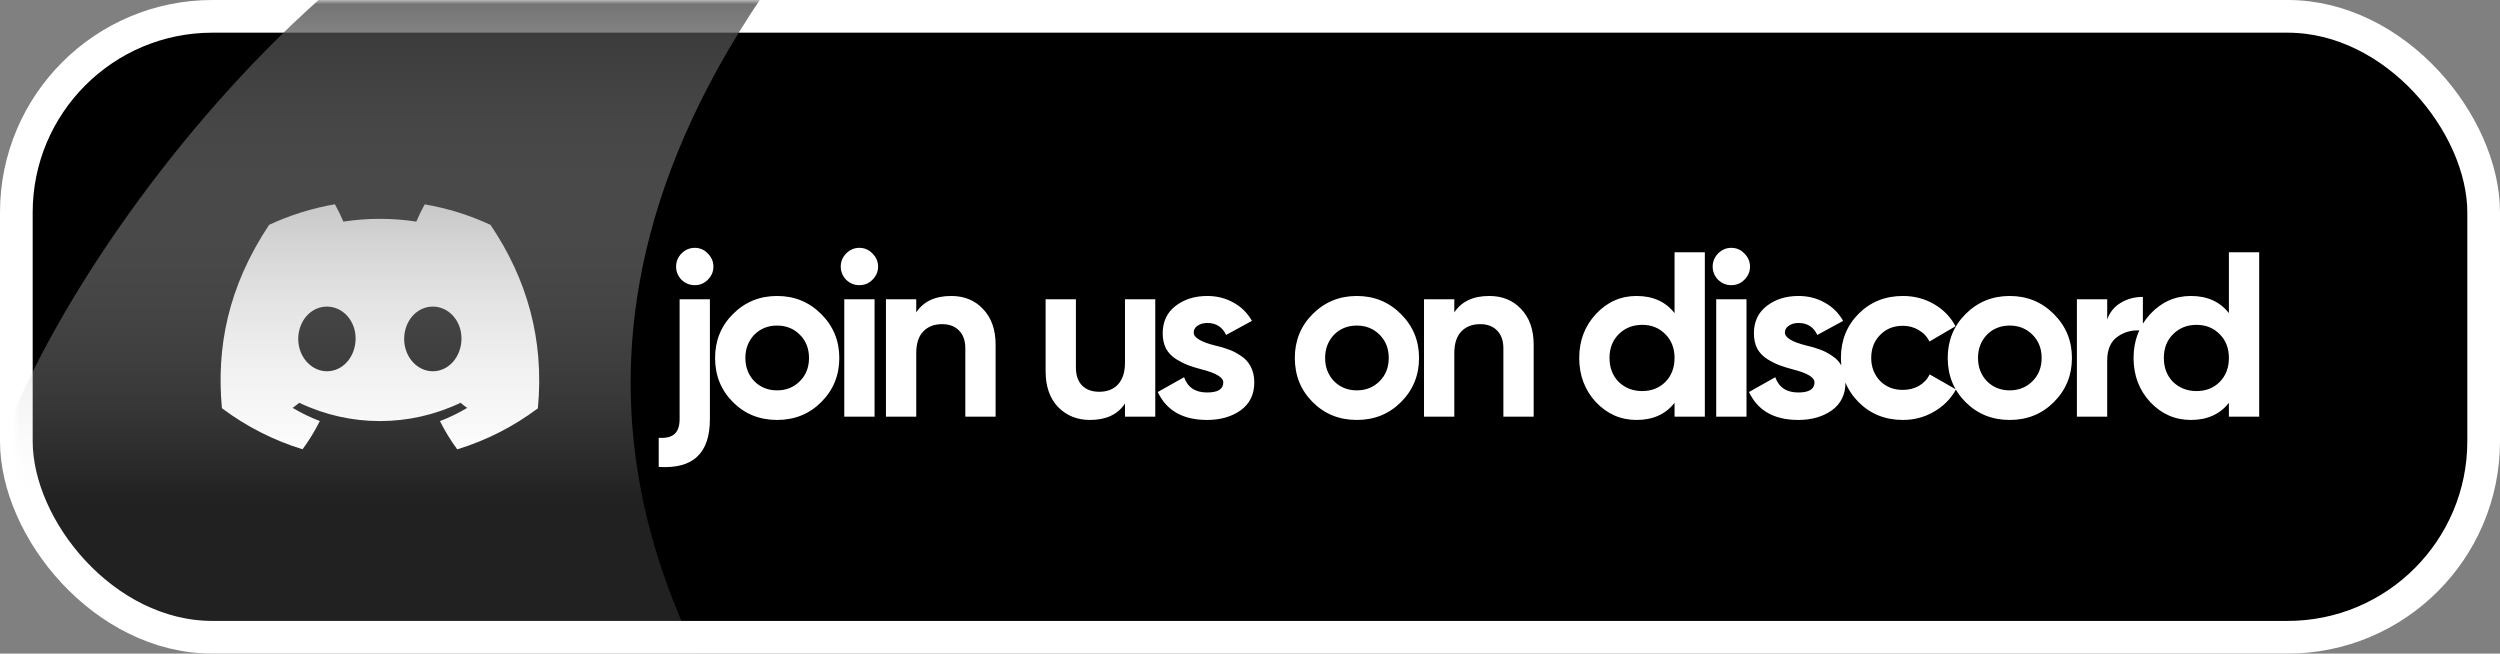
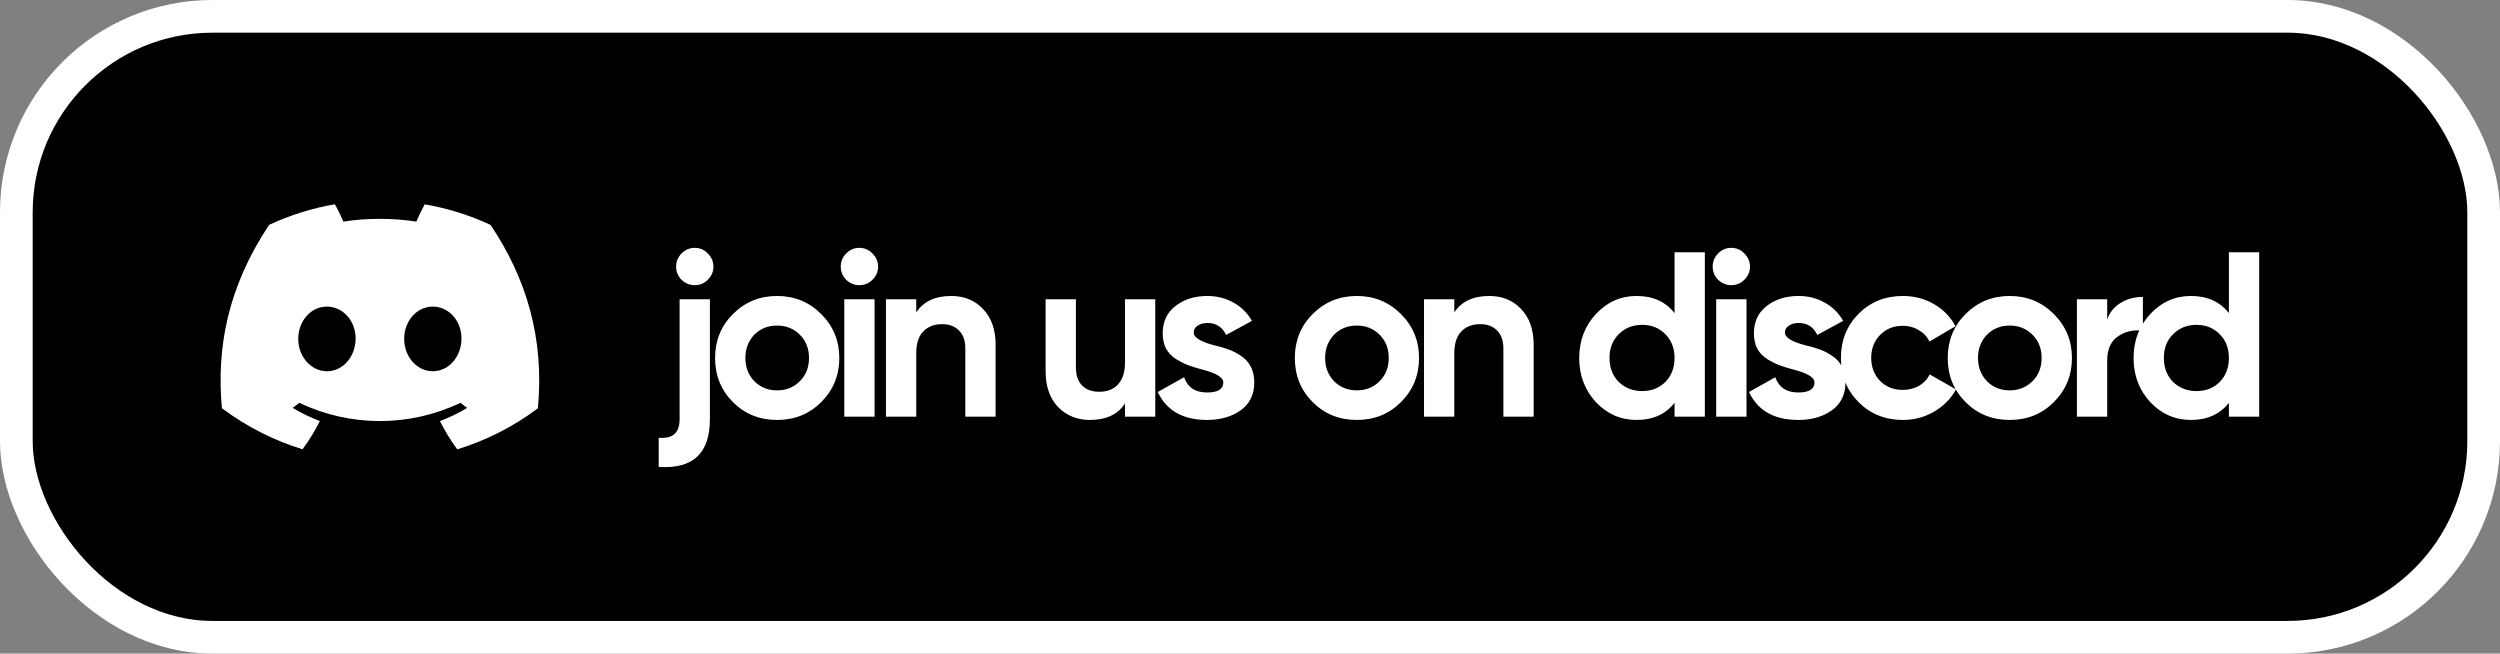
<svg xmlns="http://www.w3.org/2000/svg" width="306" height="80" viewBox="0 0 306 80" fill="none">
  <rect x="0" y="0" width="306" height="80" fill="#808080" stroke="none" />
  <rect x="2" y="2" width="302" height="76" rx="24" fill="#5865F2" stroke="white" style="fill:#5865F2;fill:color(display-p3 0.345 0.396 0.949);fill-opacity:1;stroke:white;stroke-opacity:1;" stroke-width="4" />
  <path d="M85.052 34.905C84.42 34.905 83.874 34.685 83.414 34.244C82.974 33.784 82.753 33.248 82.753 32.634C82.753 32.021 82.974 31.485 83.414 31.025C83.874 30.565 84.42 30.335 85.052 30.335C85.666 30.335 86.193 30.565 86.633 31.025C87.093 31.485 87.323 32.021 87.323 32.634C87.323 33.248 87.093 33.784 86.633 34.244C86.193 34.685 85.666 34.905 85.052 34.905ZM83.184 51.287V36.63H86.892V51.287C86.892 53.395 86.375 54.928 85.34 55.886C84.324 56.863 82.753 57.285 80.626 57.151V53.587C81.508 53.644 82.15 53.491 82.552 53.127C82.974 52.763 83.184 52.15 83.184 51.287ZM100.518 49.218C99.061 50.674 97.26 51.402 95.114 51.402C92.968 51.402 91.167 50.674 89.711 49.218C88.255 47.762 87.527 45.961 87.527 43.815C87.527 41.688 88.255 39.896 89.711 38.44C91.186 36.965 92.987 36.227 95.114 36.227C97.241 36.227 99.042 36.965 100.518 38.44C101.993 39.916 102.731 41.707 102.731 43.815C102.731 45.942 101.993 47.743 100.518 49.218ZM92.326 46.66C93.074 47.407 94.003 47.781 95.114 47.781C96.226 47.781 97.155 47.407 97.902 46.66C98.65 45.913 99.023 44.964 99.023 43.815C99.023 42.665 98.65 41.717 97.902 40.969C97.155 40.222 96.226 39.849 95.114 39.849C94.003 39.849 93.074 40.222 92.326 40.969C91.598 41.736 91.234 42.684 91.234 43.815C91.234 44.945 91.598 45.894 92.326 46.66ZM105.178 34.905C104.565 34.905 104.029 34.685 103.569 34.244C103.128 33.784 102.908 33.248 102.908 32.634C102.908 32.021 103.128 31.485 103.569 31.025C104.029 30.565 104.565 30.335 105.178 30.335C105.811 30.335 106.347 30.565 106.788 31.025C107.248 31.485 107.478 32.021 107.478 32.634C107.478 33.248 107.248 33.784 106.788 34.244C106.347 34.685 105.811 34.905 105.178 34.905ZM107.047 51H103.339V36.63H107.047V51ZM116.43 36.227C118.02 36.227 119.314 36.754 120.31 37.808C121.345 38.881 121.862 40.337 121.862 42.176V51H118.155V42.636C118.155 41.697 117.896 40.969 117.379 40.452C116.88 39.935 116.191 39.676 115.309 39.676C114.332 39.676 113.556 39.983 112.981 40.596C112.425 41.19 112.148 42.071 112.148 43.24V51H108.44V36.63H112.148V38.239C113.029 36.898 114.456 36.227 116.43 36.227ZM137.698 44.39V36.63H141.405V51H137.698V49.391C136.816 50.732 135.389 51.402 133.415 51.402C131.844 51.402 130.541 50.876 129.507 49.822C128.491 48.749 127.983 47.292 127.983 45.453V36.63H131.691V44.993C131.691 45.932 131.94 46.66 132.438 47.177C132.955 47.695 133.655 47.953 134.536 47.953C135.513 47.953 136.28 47.657 136.835 47.062C137.41 46.449 137.698 45.558 137.698 44.39ZM146.109 40.711C146.109 41.324 146.981 41.851 148.724 42.291C149.338 42.426 149.893 42.588 150.391 42.78C150.89 42.953 151.388 43.211 151.886 43.556C152.403 43.882 152.806 44.322 153.093 44.878C153.38 45.434 153.524 46.076 153.524 46.804C153.524 48.279 152.969 49.419 151.857 50.224C150.746 51.01 149.376 51.402 147.747 51.402C144.796 51.402 142.785 50.262 141.712 47.982L144.931 46.172C145.371 47.417 146.31 48.04 147.747 48.04C149.069 48.04 149.73 47.628 149.73 46.804C149.73 46.191 148.859 45.664 147.115 45.223C146.463 45.051 145.908 44.878 145.448 44.706C144.988 44.533 144.49 44.284 143.953 43.958C143.417 43.614 143.005 43.182 142.718 42.665C142.449 42.129 142.315 41.506 142.315 40.797C142.315 39.379 142.832 38.268 143.867 37.463C144.921 36.639 146.224 36.227 147.776 36.227C148.945 36.227 150.008 36.495 150.966 37.032C151.924 37.549 152.681 38.296 153.237 39.274L150.075 40.998C149.615 40.021 148.849 39.532 147.776 39.532C147.297 39.532 146.895 39.647 146.569 39.877C146.262 40.088 146.109 40.366 146.109 40.711ZM171.478 49.218C170.022 50.674 168.221 51.402 166.075 51.402C163.929 51.402 162.127 50.674 160.671 49.218C159.215 47.762 158.487 45.961 158.487 43.815C158.487 41.688 159.215 39.896 160.671 38.44C162.147 36.965 163.948 36.227 166.075 36.227C168.201 36.227 170.002 36.965 171.478 38.44C172.953 39.916 173.691 41.707 173.691 43.815C173.691 45.942 172.953 47.743 171.478 49.218ZM163.287 46.66C164.034 47.407 164.963 47.781 166.075 47.781C167.186 47.781 168.115 47.407 168.862 46.66C169.61 45.913 169.983 44.964 169.983 43.815C169.983 42.665 169.61 41.717 168.862 40.969C168.115 40.222 167.186 39.849 166.075 39.849C164.963 39.849 164.034 40.222 163.287 40.969C162.559 41.736 162.194 42.684 162.194 43.815C162.194 44.945 162.559 45.894 163.287 46.66ZM182.289 36.227C183.88 36.227 185.173 36.754 186.169 37.808C187.204 38.881 187.721 40.337 187.721 42.176V51H184.014V42.636C184.014 41.697 183.755 40.969 183.238 40.452C182.739 39.935 182.05 39.676 181.168 39.676C180.191 39.676 179.415 39.983 178.84 40.596C178.285 41.19 178.007 42.071 178.007 43.24V51H174.299V36.63H178.007V38.239C178.888 36.898 180.316 36.227 182.289 36.227ZM204.965 38.325V30.881H208.673V51H204.965V49.304C203.873 50.703 202.321 51.402 200.309 51.402C198.374 51.402 196.716 50.674 195.337 49.218C193.977 47.743 193.296 45.942 193.296 43.815C193.296 41.707 193.977 39.916 195.337 38.44C196.716 36.965 198.374 36.227 200.309 36.227C202.321 36.227 203.873 36.926 204.965 38.325ZM198.125 46.746C198.91 47.494 199.868 47.867 200.999 47.867C202.149 47.867 203.097 47.494 203.844 46.746C204.592 45.98 204.965 45.003 204.965 43.815C204.965 42.627 204.592 41.659 203.844 40.912C203.097 40.145 202.149 39.762 200.999 39.762C199.849 39.762 198.891 40.145 198.125 40.912C197.378 41.659 197.004 42.627 197.004 43.815C197.004 45.003 197.378 45.98 198.125 46.746ZM211.903 34.905C211.29 34.905 210.753 34.685 210.293 34.244C209.853 33.784 209.632 33.248 209.632 32.634C209.632 32.021 209.853 31.485 210.293 31.025C210.753 30.565 211.29 30.335 211.903 30.335C212.535 30.335 213.072 30.565 213.512 31.025C213.972 31.485 214.202 32.021 214.202 32.634C214.202 33.248 213.972 33.784 213.512 34.244C213.072 34.685 212.535 34.905 211.903 34.905ZM213.771 51H210.064V36.63H213.771V51ZM218.473 40.711C218.473 41.324 219.344 41.851 221.088 42.291C221.701 42.426 222.257 42.588 222.755 42.78C223.253 42.953 223.751 43.211 224.25 43.556C224.767 43.882 225.169 44.322 225.457 44.878C225.744 45.434 225.888 46.076 225.888 46.804C225.888 48.279 225.332 49.419 224.221 50.224C223.109 51.01 221.739 51.402 220.111 51.402C217.16 51.402 215.148 50.262 214.075 47.982L217.294 46.172C217.735 47.417 218.674 48.04 220.111 48.04C221.433 48.04 222.094 47.628 222.094 46.804C222.094 46.191 221.222 45.664 219.478 45.223C218.827 45.051 218.271 44.878 217.812 44.706C217.352 44.533 216.853 44.284 216.317 43.958C215.78 43.614 215.369 43.182 215.081 42.665C214.813 42.129 214.679 41.506 214.679 40.797C214.679 39.379 215.196 38.268 216.231 37.463C217.285 36.639 218.588 36.227 220.14 36.227C221.308 36.227 222.372 36.495 223.33 37.032C224.288 37.549 225.045 38.296 225.6 39.274L222.439 40.998C221.979 40.021 221.213 39.532 220.14 39.532C219.661 39.532 219.258 39.647 218.932 39.877C218.626 40.088 218.473 40.366 218.473 40.711ZM232.916 51.402C230.751 51.402 228.94 50.674 227.484 49.218C226.047 47.762 225.328 45.961 225.328 43.815C225.328 41.669 226.047 39.868 227.484 38.411C228.94 36.955 230.751 36.227 232.916 36.227C234.315 36.227 235.589 36.562 236.739 37.233C237.888 37.904 238.76 38.804 239.354 39.935L236.164 41.803C235.876 41.209 235.436 40.739 234.842 40.395C234.267 40.05 233.615 39.877 232.887 39.877C231.776 39.877 230.856 40.251 230.128 40.998C229.4 41.726 229.036 42.665 229.036 43.815C229.036 44.926 229.4 45.865 230.128 46.631C230.856 47.359 231.776 47.724 232.887 47.724C233.635 47.724 234.296 47.561 234.87 47.235C235.464 46.89 235.905 46.421 236.193 45.827L239.412 47.666C238.779 48.816 237.879 49.726 236.71 50.396C235.56 51.067 234.296 51.402 232.916 51.402ZM251.392 49.218C249.935 50.674 248.134 51.402 245.988 51.402C243.842 51.402 242.041 50.674 240.585 49.218C239.129 47.762 238.401 45.961 238.401 43.815C238.401 41.688 239.129 39.896 240.585 38.44C242.06 36.965 243.861 36.227 245.988 36.227C248.115 36.227 249.916 36.965 251.392 38.44C252.867 39.916 253.605 41.707 253.605 43.815C253.605 45.942 252.867 47.743 251.392 49.218ZM243.2 46.66C243.948 47.407 244.877 47.781 245.988 47.781C247.1 47.781 248.029 47.407 248.776 46.66C249.523 45.913 249.897 44.964 249.897 43.815C249.897 42.665 249.523 41.717 248.776 40.969C248.029 40.222 247.1 39.849 245.988 39.849C244.877 39.849 243.948 40.222 243.2 40.969C242.472 41.736 242.108 42.684 242.108 43.815C242.108 44.945 242.472 45.894 243.2 46.66ZM257.921 36.63V39.101C258.246 38.201 258.802 37.52 259.588 37.061C260.373 36.582 261.274 36.342 262.289 36.342V40.481C261.159 40.328 260.143 40.557 259.243 41.17C258.361 41.764 257.921 42.751 257.921 44.131V51H254.213V36.63H257.921ZM272.817 38.325V30.881H276.525V51H272.817V49.304C271.725 50.703 270.173 51.402 268.161 51.402C266.226 51.402 264.568 50.674 263.189 49.218C261.828 47.743 261.148 45.942 261.148 43.815C261.148 41.707 261.828 39.916 263.189 38.44C264.568 36.965 266.226 36.227 268.161 36.227C270.173 36.227 271.725 36.926 272.817 38.325ZM265.977 46.746C266.762 47.494 267.72 47.867 268.851 47.867C270.001 47.867 270.949 47.494 271.696 46.746C272.443 45.98 272.817 45.003 272.817 43.815C272.817 42.627 272.443 41.659 271.696 40.912C270.949 40.145 270.001 39.762 268.851 39.762C267.701 39.762 266.743 40.145 265.977 40.912C265.229 41.659 264.856 42.627 264.856 43.815C264.856 45.003 265.229 45.98 265.977 46.746Z" fill="white" style="fill:white;fill-opacity:1;" />
  <path d="M51.99 25C51.609 25.687 51.267 26.397 50.956 27.123C48 26.673 44.99 26.673 42.027 27.123C41.724 26.397 41.373 25.687 40.992 25C38.216 25.482 35.509 26.326 32.943 27.518C27.856 35.166 26.479 42.616 27.164 49.965C30.142 52.198 33.479 53.903 37.033 54.992C37.835 53.903 38.542 52.743 39.149 51.535C37.998 51.101 36.886 50.556 35.82 49.925C36.1 49.72 36.372 49.507 36.637 49.301C42.882 52.285 50.116 52.285 56.369 49.301C56.633 49.523 56.906 49.736 57.186 49.925C56.12 50.564 55.008 51.101 53.849 51.543C54.456 52.751 55.163 53.911 55.965 55C59.519 53.911 62.855 52.214 65.835 49.98C66.643 41.456 64.45 34.069 60.04 27.526C57.481 26.334 54.775 25.489 51.998 25.016L51.99 25ZM40.02 45.442C38.099 45.442 36.505 43.674 36.505 41.488C36.505 39.301 38.037 37.526 40.012 37.526C41.988 37.526 43.559 39.309 43.528 41.488C43.497 43.666 41.98 45.442 40.02 45.442ZM52.978 45.442C51.049 45.442 49.47 43.674 49.47 41.488C49.47 39.301 51.002 37.526 52.978 37.526C54.953 37.526 56.517 39.309 56.486 41.488C56.455 43.666 54.938 45.442 52.978 45.442Z" fill="white" style="fill:white;fill-opacity:1;" />
  <mask id="mask0_15944_42670" style="mask-type:alpha" maskUnits="userSpaceOnUse" x="2" y="0" width="119" height="80">
-     <rect x="2" width="119" height="80" rx="26" fill="white" style="fill:white;fill-opacity:1;" />
-   </mask>
+     </mask>
  <g mask="url(#mask0_15944_42670)">
    <path d="M93.296 93.923C79.672 73.391 60.696 35.332 104 -14.244C102.865 -20.254 93.296 -29.168 64.102 -16.748C27.61 -1.224 -9.369 56.365 -2.071 73.892C5.228 91.419 106.919 114.455 93.296 93.923Z" fill="url(#paint0_linear_15944_42670)" fill-opacity="0.13" style="" />
  </g>
  <defs>
    <linearGradient id="paint0_linear_15944_42670" x1="50.5" y1="-23" x2="50.5" y2="102" gradientUnits="userSpaceOnUse">
      <stop stop-color="#1071FF" style="stop-color:#1071FF;stop-color:color(display-p3 0.063 0.443 1);stop-opacity:1;" />
      <stop offset="0.673" stop-color="white" style="stop-color:white;stop-opacity:1;" />
    </linearGradient>
  </defs>
</svg>